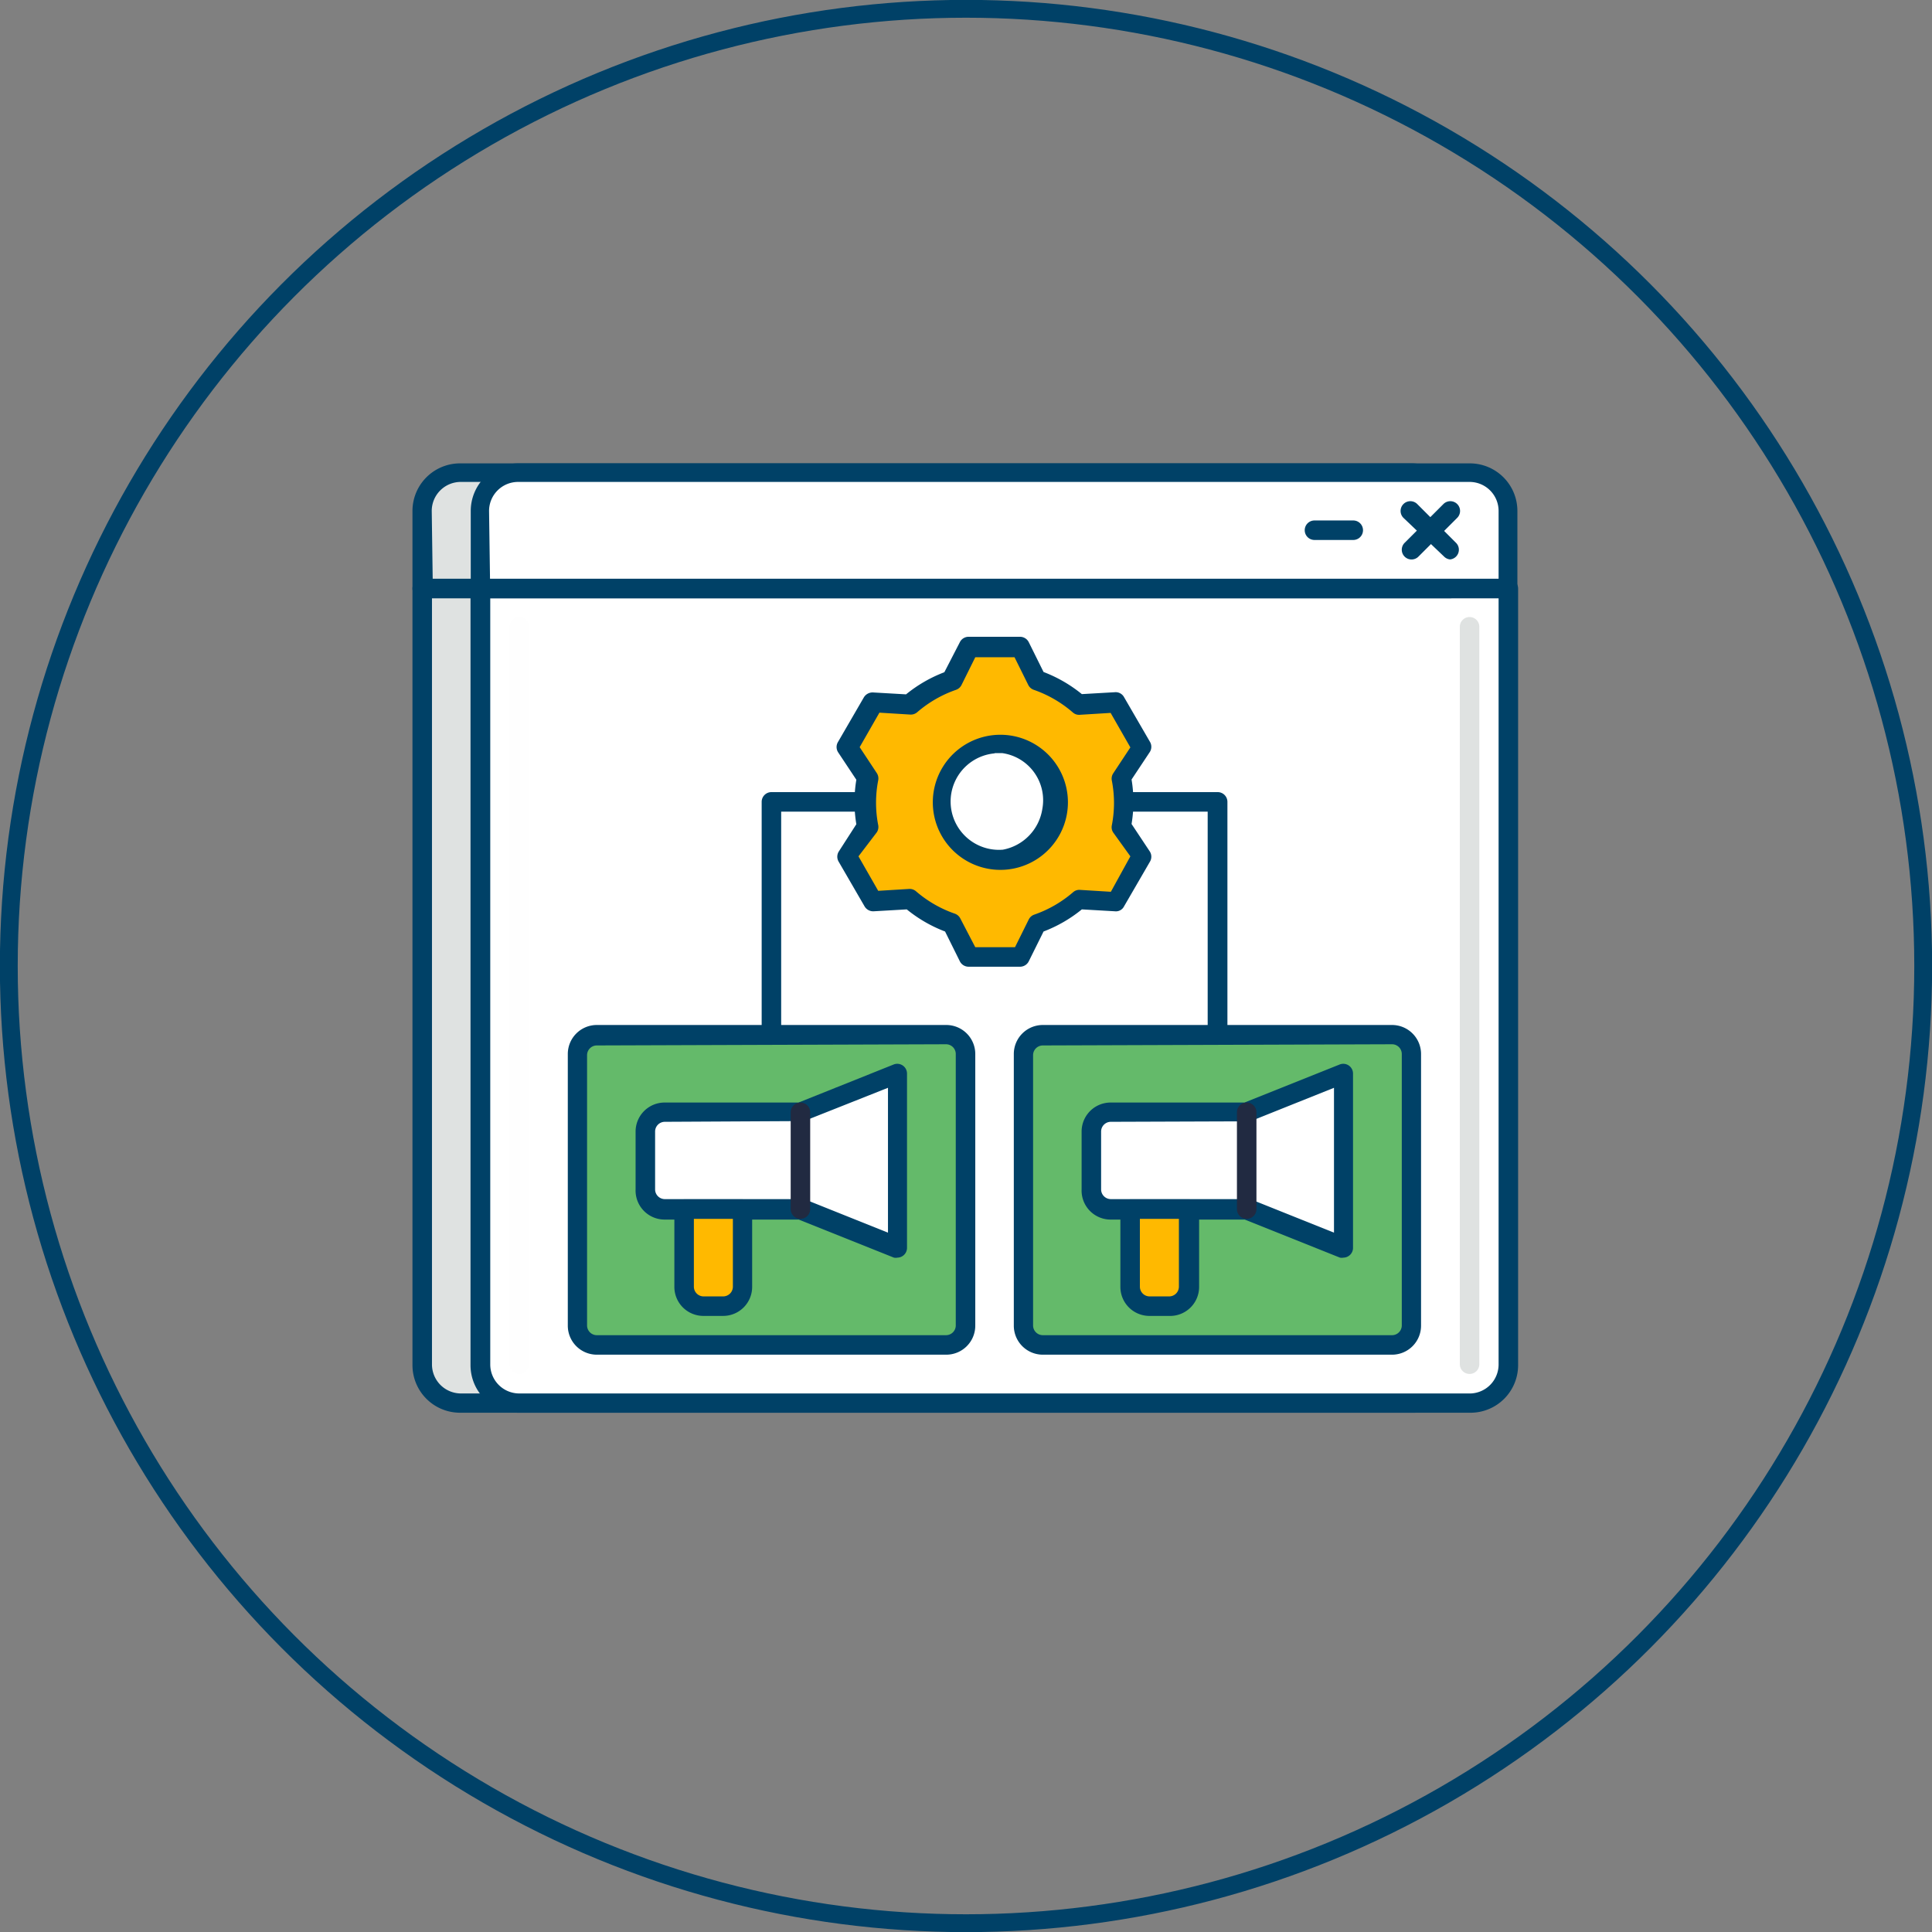
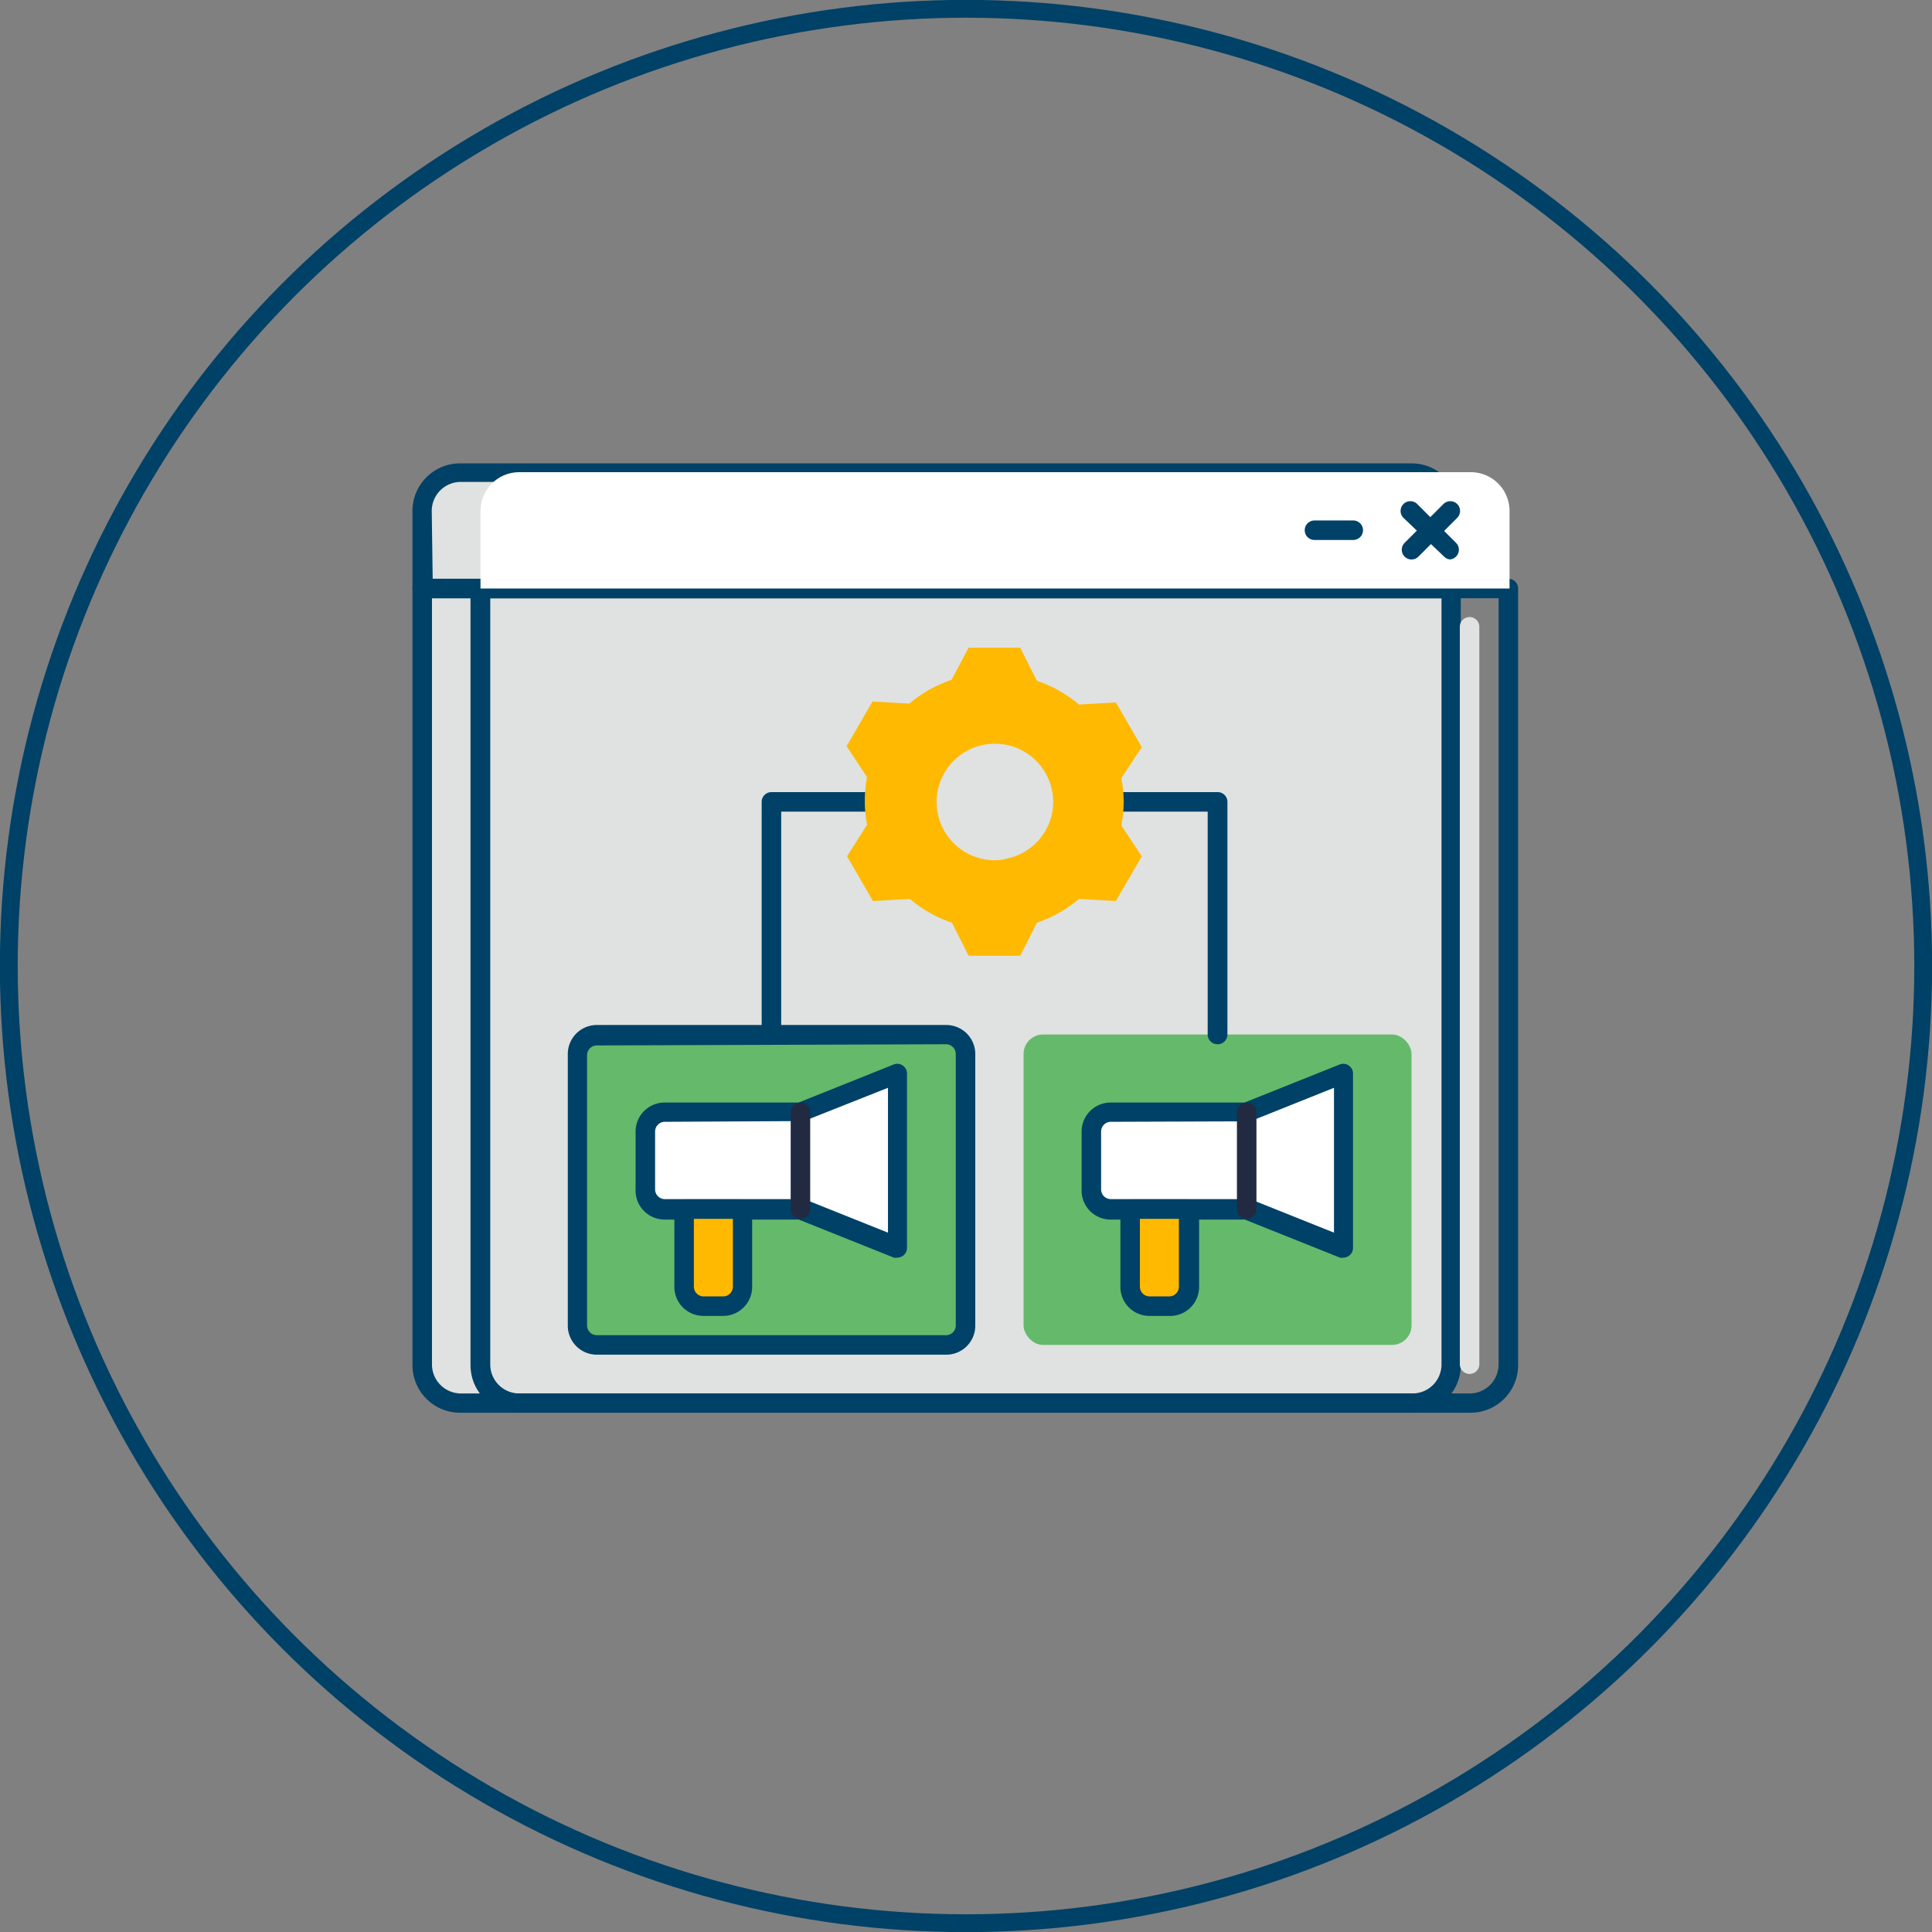
<svg xmlns="http://www.w3.org/2000/svg" id="Layer_1" data-name="Layer 1" viewBox="0 0 81.22 81.22">
  <rect x="0" y="0" width="81.22" height="81.22" fill="#808080" stroke="none" />
  <defs>
    <style>.cls-1{fill:none;stroke:#004167;stroke-miterlimit:10;stroke-width:0.75px;}.cls-2{fill:#dfe2e1;}.cls-3{fill:#004167;}.cls-4{fill:#fff;}.cls-5{fill:#fefefe;}.cls-6{fill:#64ba6a;}.cls-7{fill:#ffb900;}.cls-8{fill:#212a41;}</style>
  </defs>
  <title>How to optimize your current advertising campaigns in your business</title>
  <g id="Layer_2" data-name="Layer 2">
    <g id="Layer_1-2" data-name="Layer 1-2">
      <circle class="cls-1" cx="40.61" cy="40.61" r="40.24" />
    </g>
  </g>
  <path class="cls-2" d="M61,24.74V57.36A1.63,1.63,0,0,1,59.34,59h-40a1.63,1.63,0,0,1-1.63-1.63V24.74H61Z" />
  <path class="cls-3" d="M59.34,59.39h-40a2,2,0,0,1-2-2V24.74a.41.41,0,0,1,.41-.41H61a.41.41,0,0,1,.41.41V57.36A2,2,0,0,1,59.34,59.39ZM18.16,25.15V57.36a1.22,1.22,0,0,0,1.22,1.22h40a1.22,1.22,0,0,0,1.22-1.22V25.15Z" />
-   <path class="cls-4" d="M63.41,24.74V57.36A1.63,1.63,0,0,1,61.78,59h-40a1.63,1.63,0,0,1-1.63-1.63V24.74H63.41Z" />
  <path class="cls-3" d="M61.78,59.39h-40a2,2,0,0,1-2-2V24.74a.41.41,0,0,1,.41-.41H63.41a.41.41,0,0,1,.41.41V57.36A2,2,0,0,1,61.78,59.39ZM20.61,25.15V57.36a1.22,1.22,0,0,0,1.22,1.22h40A1.22,1.22,0,0,0,63,57.36V25.15Z" />
  <path class="cls-2" d="M19.38,19.85h40A1.63,1.63,0,0,1,61,21.48v3.26H17.75V21.48A1.63,1.63,0,0,1,19.38,19.85Z" />
  <path class="cls-3" d="M61,25.15H17.75a.41.41,0,0,1-.41-.41V21.48a2,2,0,0,1,2-2h40a2,2,0,0,1,2,2v3.26A.41.41,0,0,1,61,25.15Zm-42.81-.82h42.4V21.48a1.22,1.22,0,0,0-1.22-1.22h-40a1.22,1.22,0,0,0-1.22,1.22Z" />
-   <path class="cls-5" d="M21.83,57.76a.41.41,0,0,1-.41-.41v-31a.41.41,0,1,1,.82,0v31A.41.41,0,0,1,21.83,57.76Z" />
  <path class="cls-2" d="M61.78,57.76a.41.41,0,0,1-.41-.41v-31a.41.41,0,1,1,.82,0v31A.41.41,0,0,1,61.78,57.76Z" />
  <path class="cls-4" d="M21.83,19.85h40a1.63,1.63,0,0,1,1.63,1.63v3.26H20.2V21.48A1.63,1.63,0,0,1,21.83,19.85Z" />
-   <path class="cls-3" d="M63.41,25.15H20.2a.41.41,0,0,1-.41-.41V21.48a2,2,0,0,1,2-2h40a2,2,0,0,1,2,2v3.26A.41.41,0,0,1,63.41,25.15Zm-42.81-.82H63V21.48a1.22,1.22,0,0,0-1.22-1.22h-40a1.22,1.22,0,0,0-1.22,1.22Z" />
  <path class="cls-3" d="M56.89,22.7H55.26a.41.41,0,1,1,0-.82h1.63a.41.41,0,0,1,0,.82Z" />
  <path class="cls-3" d="M61,23.52a.41.41,0,0,1-.29-.12L59,21.77a.41.41,0,0,1,.58-.58l1.63,1.63a.41.41,0,0,1-.29.7Z" />
  <path class="cls-3" d="M59.34,23.52a.41.41,0,0,1-.29-.7l1.63-1.63a.41.41,0,0,1,.58.58L59.63,23.4A.41.41,0,0,1,59.34,23.52Z" />
  <rect class="cls-6" x="43.03" y="43.49" width="16.31" height="13.05" rx="0.82" ry="0.82" />
-   <path class="cls-3" d="M58.52,56.95H43.84a1.22,1.22,0,0,1-1.22-1.22V44.31a1.22,1.22,0,0,1,1.22-1.22H58.52a1.22,1.22,0,0,1,1.22,1.22V55.72A1.22,1.22,0,0,1,58.52,56.95Zm-14.68-13a.41.41,0,0,0-.41.41V55.72a.41.41,0,0,0,.41.41H58.52a.41.41,0,0,0,.41-.41V44.31a.41.41,0,0,0-.41-.41Z" />
  <path class="cls-4" d="M52.41,46.76H46.7a.82.82,0,0,0-.82.82V50a.82.82,0,0,0,.82.82h5.71l4.08,1.63V45.12Z" />
  <path class="cls-3" d="M56.48,52.87a.41.41,0,0,1-.15,0l-4-1.6H46.7A1.22,1.22,0,0,1,45.47,50V47.57a1.22,1.22,0,0,1,1.22-1.22h5.63l4-1.6a.41.41,0,0,1,.56.38v7.34A.41.41,0,0,1,56.48,52.87ZM46.7,47.16a.41.41,0,0,0-.41.41V50a.41.41,0,0,0,.41.41h5.71a.41.41,0,0,1,.15,0l3.52,1.41V45.73l-3.52,1.41a.41.41,0,0,1-.15,0Z" />
  <path class="cls-7" d="M47.51,50.83H50v3.26a.82.82,0,0,1-.82.82h-.82a.82.82,0,0,1-.82-.82V50.83Z" />
  <path class="cls-3" d="M49.14,55.32h-.82a1.22,1.22,0,0,1-1.22-1.22V50.83a.41.41,0,0,1,.41-.41H50a.41.41,0,0,1,.41.41v3.26A1.22,1.22,0,0,1,49.14,55.32Zm-1.22-4.08v2.85a.41.41,0,0,0,.41.41h.82a.41.41,0,0,0,.41-.41V51.24Z" />
  <path class="cls-8" d="M52.41,51.24a.41.41,0,0,1-.41-.41V46.76a.41.41,0,1,1,.82,0v4.08A.41.41,0,0,1,52.41,51.24Z" />
  <rect class="cls-6" x="24.27" y="43.49" width="16.31" height="13.05" rx="0.82" ry="0.82" />
  <path class="cls-3" d="M39.77,56.95H25.09a1.22,1.22,0,0,1-1.22-1.22V44.31a1.22,1.22,0,0,1,1.22-1.22H39.77A1.22,1.22,0,0,1,41,44.31V55.72A1.22,1.22,0,0,1,39.77,56.95Zm-14.68-13a.41.41,0,0,0-.41.41V55.72a.41.41,0,0,0,.41.41H39.77a.41.41,0,0,0,.41-.41V44.31a.41.41,0,0,0-.41-.41Z" />
  <path class="cls-4" d="M33.65,46.76H27.94a.82.82,0,0,0-.82.82V50a.82.82,0,0,0,.82.82h5.71l4.08,1.63V45.12Z" />
  <path class="cls-3" d="M37.73,52.87a.41.41,0,0,1-.15,0l-4-1.6H27.94A1.22,1.22,0,0,1,26.72,50V47.57a1.22,1.22,0,0,1,1.22-1.22h5.63l4-1.6a.41.41,0,0,1,.56.38v7.34A.41.41,0,0,1,37.73,52.87Zm-9.78-5.71a.41.41,0,0,0-.41.41V50a.41.41,0,0,0,.41.41h5.71a.41.41,0,0,1,.15,0l3.52,1.41V45.73L33.8,47.13a.41.41,0,0,1-.15,0Z" />
  <path class="cls-7" d="M28.76,50.83h2.45v3.26a.82.82,0,0,1-.82.82h-.82a.82.82,0,0,1-.82-.82V50.83Z" />
  <path class="cls-3" d="M30.39,55.32h-.82a1.22,1.22,0,0,1-1.22-1.22V50.83a.41.41,0,0,1,.41-.41h2.45a.41.41,0,0,1,.41.41v3.26A1.22,1.22,0,0,1,30.39,55.32Zm-1.22-4.08v2.85a.41.41,0,0,0,.41.41h.82a.41.41,0,0,0,.41-.41V51.24Z" />
  <path class="cls-8" d="M33.65,51.24a.41.41,0,0,1-.41-.41V46.76a.41.41,0,1,1,.82,0v4.08A.41.41,0,0,1,33.65,51.24Z" />
  <path class="cls-3" d="M32.43,43.9a.41.41,0,0,1-.41-.41V33.71a.41.41,0,0,1,.41-.41h4.08a.41.41,0,0,1,0,.82H32.84v9.38A.41.41,0,0,1,32.43,43.9Z" />
  <path class="cls-3" d="M51.18,43.9a.41.41,0,0,1-.41-.41V34.12H47.11a.41.41,0,0,1,0-.82h4.08a.41.41,0,0,1,.41.41v9.78A.41.41,0,0,1,51.18,43.9Z" />
  <path class="cls-7" d="M47.24,33.71a5.5,5.5,0,0,0-.1-1l.86-1.3-1.09-1.88-1.55.09a5.42,5.42,0,0,0-1.77-1l-.7-1.39H40.72L40,28.58a5.42,5.42,0,0,0-1.77,1l-1.55-.09-1.09,1.88.86,1.3a5.31,5.31,0,0,0,0,2L35.61,36l1.09,1.88,1.55-.09a5.42,5.42,0,0,0,1.77,1l.7,1.39h2.17l.7-1.39a5.42,5.42,0,0,0,1.77-1l1.55.09L48,36l-.86-1.3A5.5,5.5,0,0,0,47.24,33.71Zm-5,2.42a2.45,2.45,0,1,1,2-2A2.45,2.45,0,0,1,42.19,36.12Z" />
-   <path class="cls-3" d="M42.89,40.64H40.72a.41.41,0,0,1-.37-.23l-.62-1.25a5.83,5.83,0,0,1-1.61-.93l-1.39.08a.42.42,0,0,1-.38-.2l-1.09-1.88a.41.41,0,0,1,0-.43L36,34.65a5.68,5.68,0,0,1,0-1.87l-.77-1.16a.41.41,0,0,1,0-.43l1.09-1.88a.43.43,0,0,1,.38-.2l1.39.08a5.83,5.83,0,0,1,1.61-.93L40.35,27a.41.41,0,0,1,.37-.23h2.17a.41.41,0,0,1,.36.23l.62,1.25a5.83,5.83,0,0,1,1.61.93l1.39-.08a.4.4,0,0,1,.38.2l1.09,1.88a.41.41,0,0,1,0,.43l-.77,1.16a5.68,5.68,0,0,1,0,1.87l.77,1.16a.41.41,0,0,1,0,.43l-1.09,1.88a.38.38,0,0,1-.38.2l-1.39-.08a5.83,5.83,0,0,1-1.61.93l-.62,1.25A.41.41,0,0,1,42.89,40.64ZM41,39.82h1.67l.58-1.17a.41.41,0,0,1,.23-.2,5,5,0,0,0,1.63-.94.39.39,0,0,1,.29-.1l1.3.08L47.52,36,46.8,35a.4.4,0,0,1-.06-.3,4.92,4.92,0,0,0,0-1.89.4.4,0,0,1,.06-.3l.72-1.09-.83-1.45-1.3.08a.39.39,0,0,1-.29-.1A5,5,0,0,0,43.46,29a.41.41,0,0,1-.23-.2l-.58-1.17H41l-.58,1.17a.41.41,0,0,1-.23.2,5,5,0,0,0-1.63.94.41.41,0,0,1-.29.1l-1.3-.08-.83,1.45.72,1.09a.41.41,0,0,1,.06.3,4.91,4.91,0,0,0,0,1.89.41.41,0,0,1-.06.3L36.09,36l.83,1.45,1.3-.08a.41.41,0,0,1,.29.1,5,5,0,0,0,1.63.94.41.41,0,0,1,.23.2Zm.83-3.26a2.84,2.84,0,1,1,.45,0h0a3,3,0,0,1-.45,0Zm0-4.89a2,2,0,1,0,.33,4.05h0A2.06,2.06,0,0,0,43.82,34a2,2,0,0,0-1.69-2.34l-.33,0Z" />
</svg>